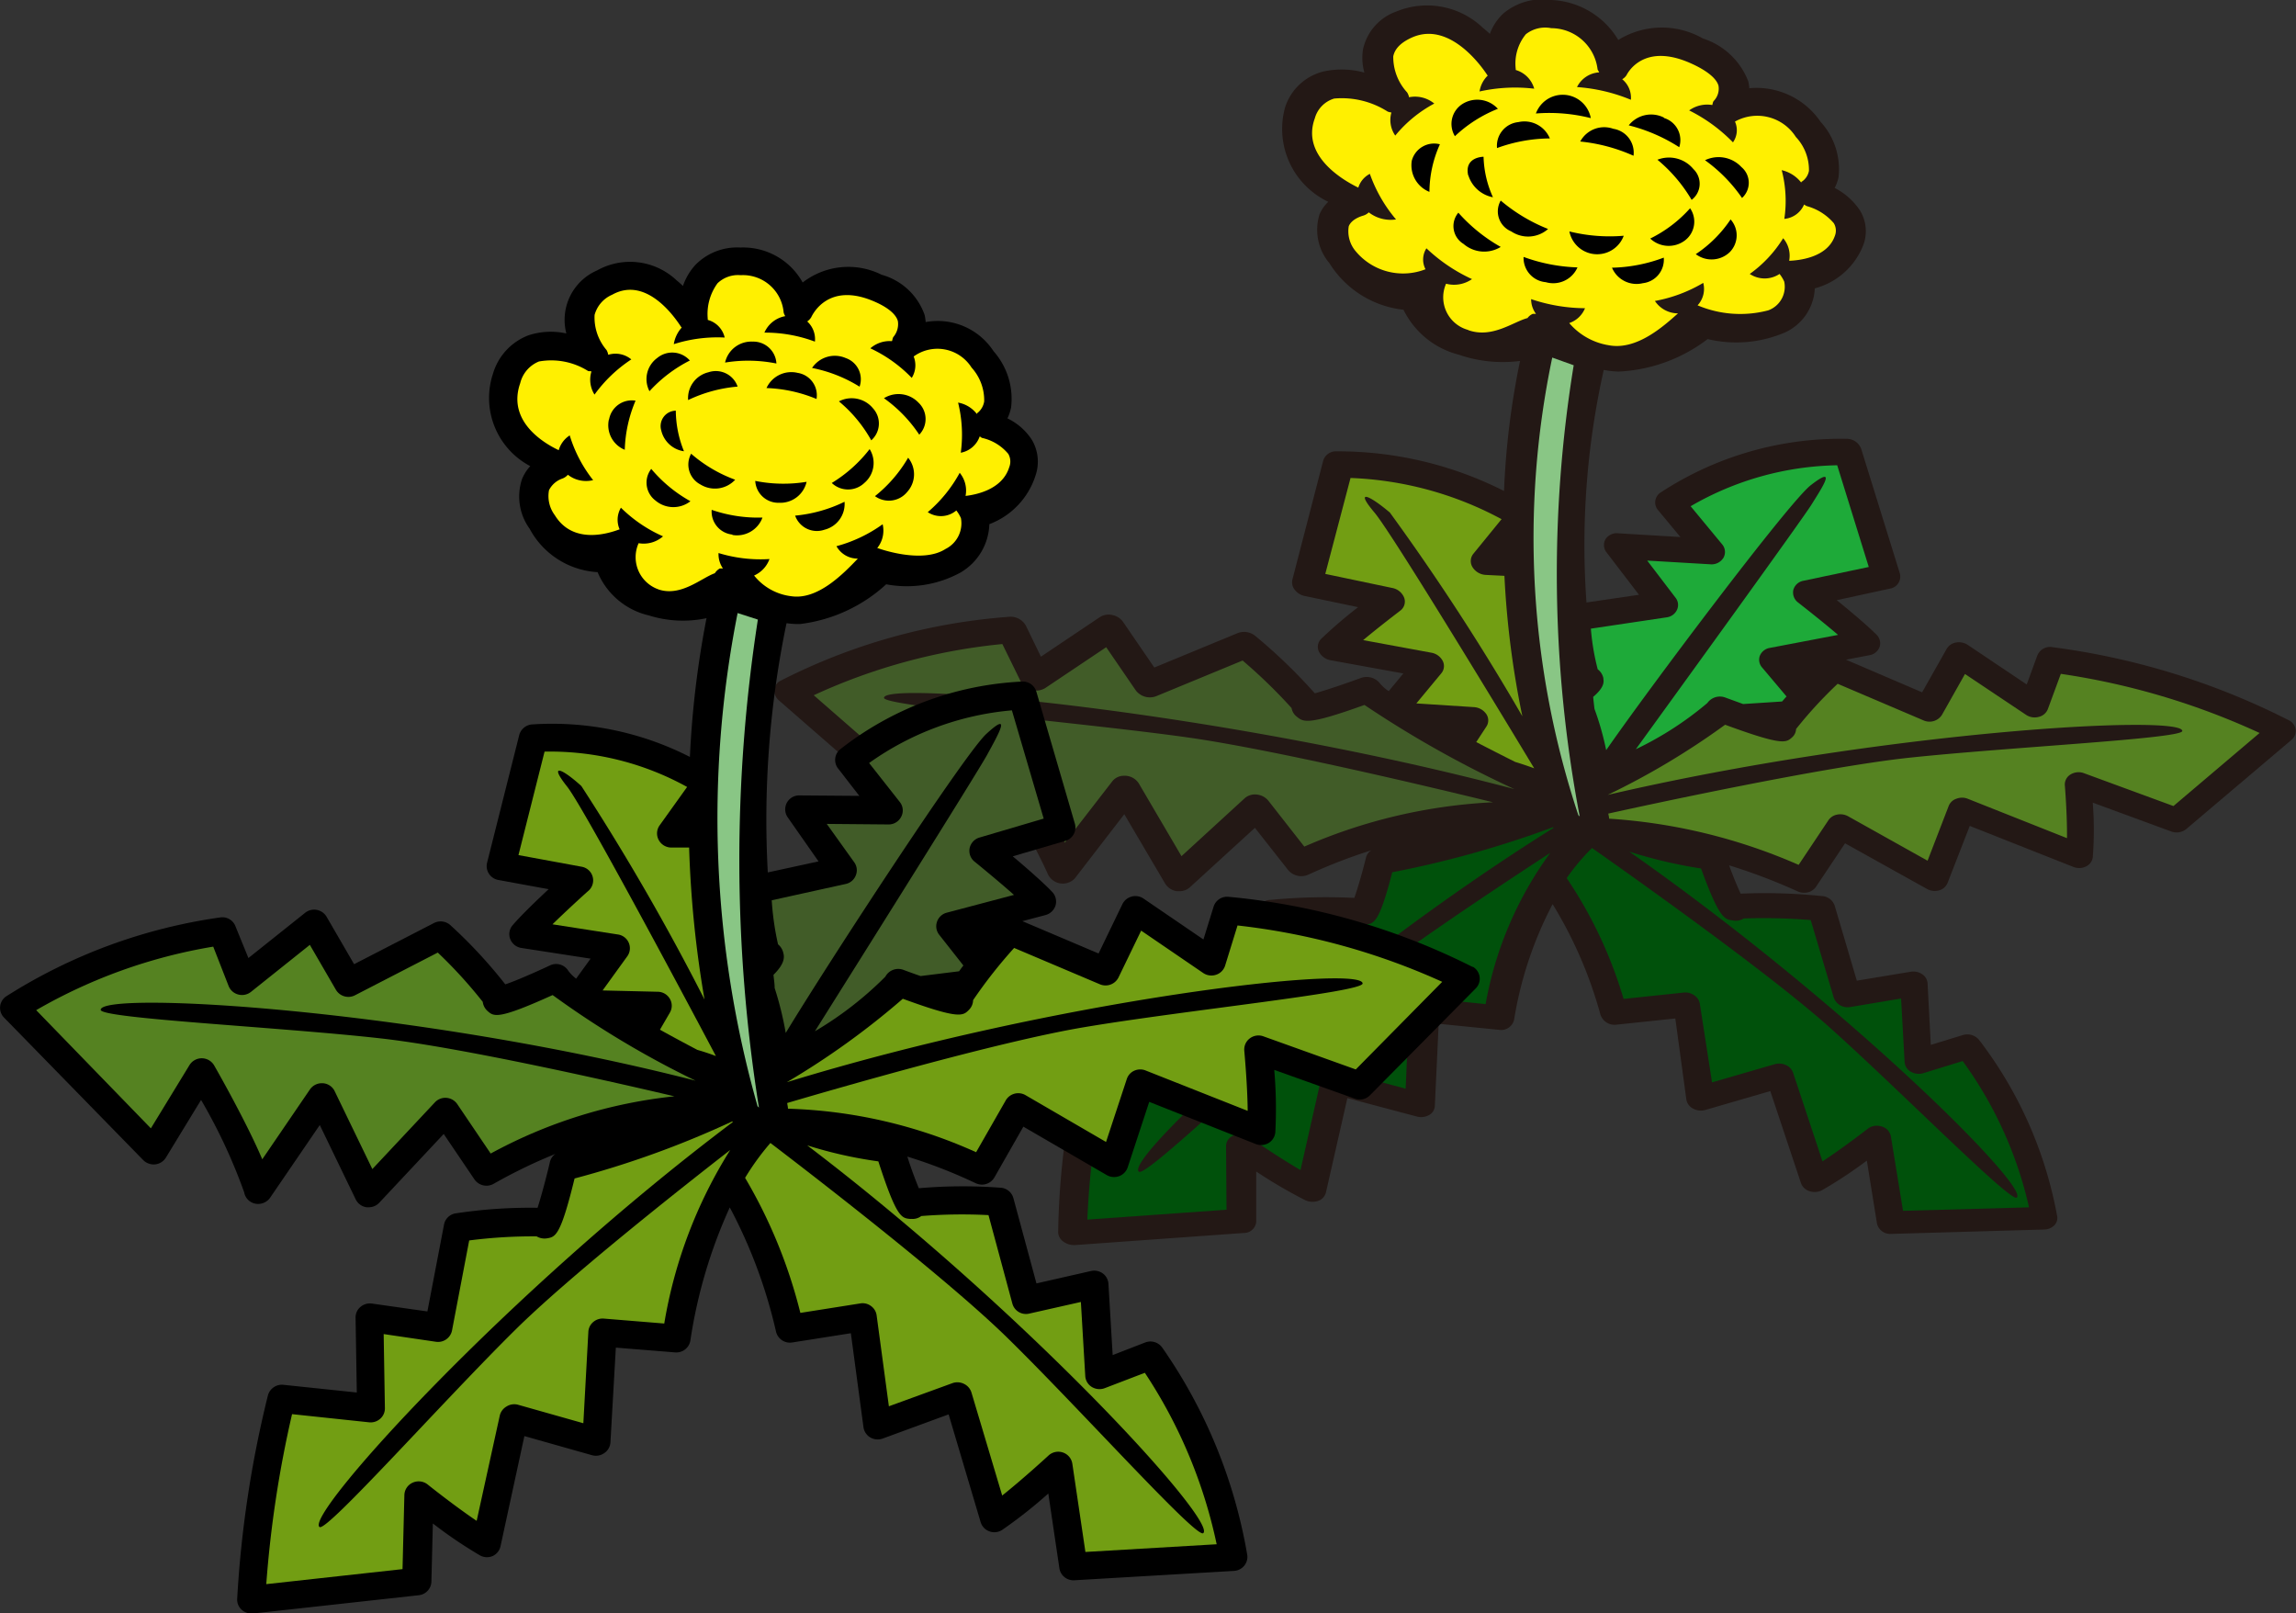
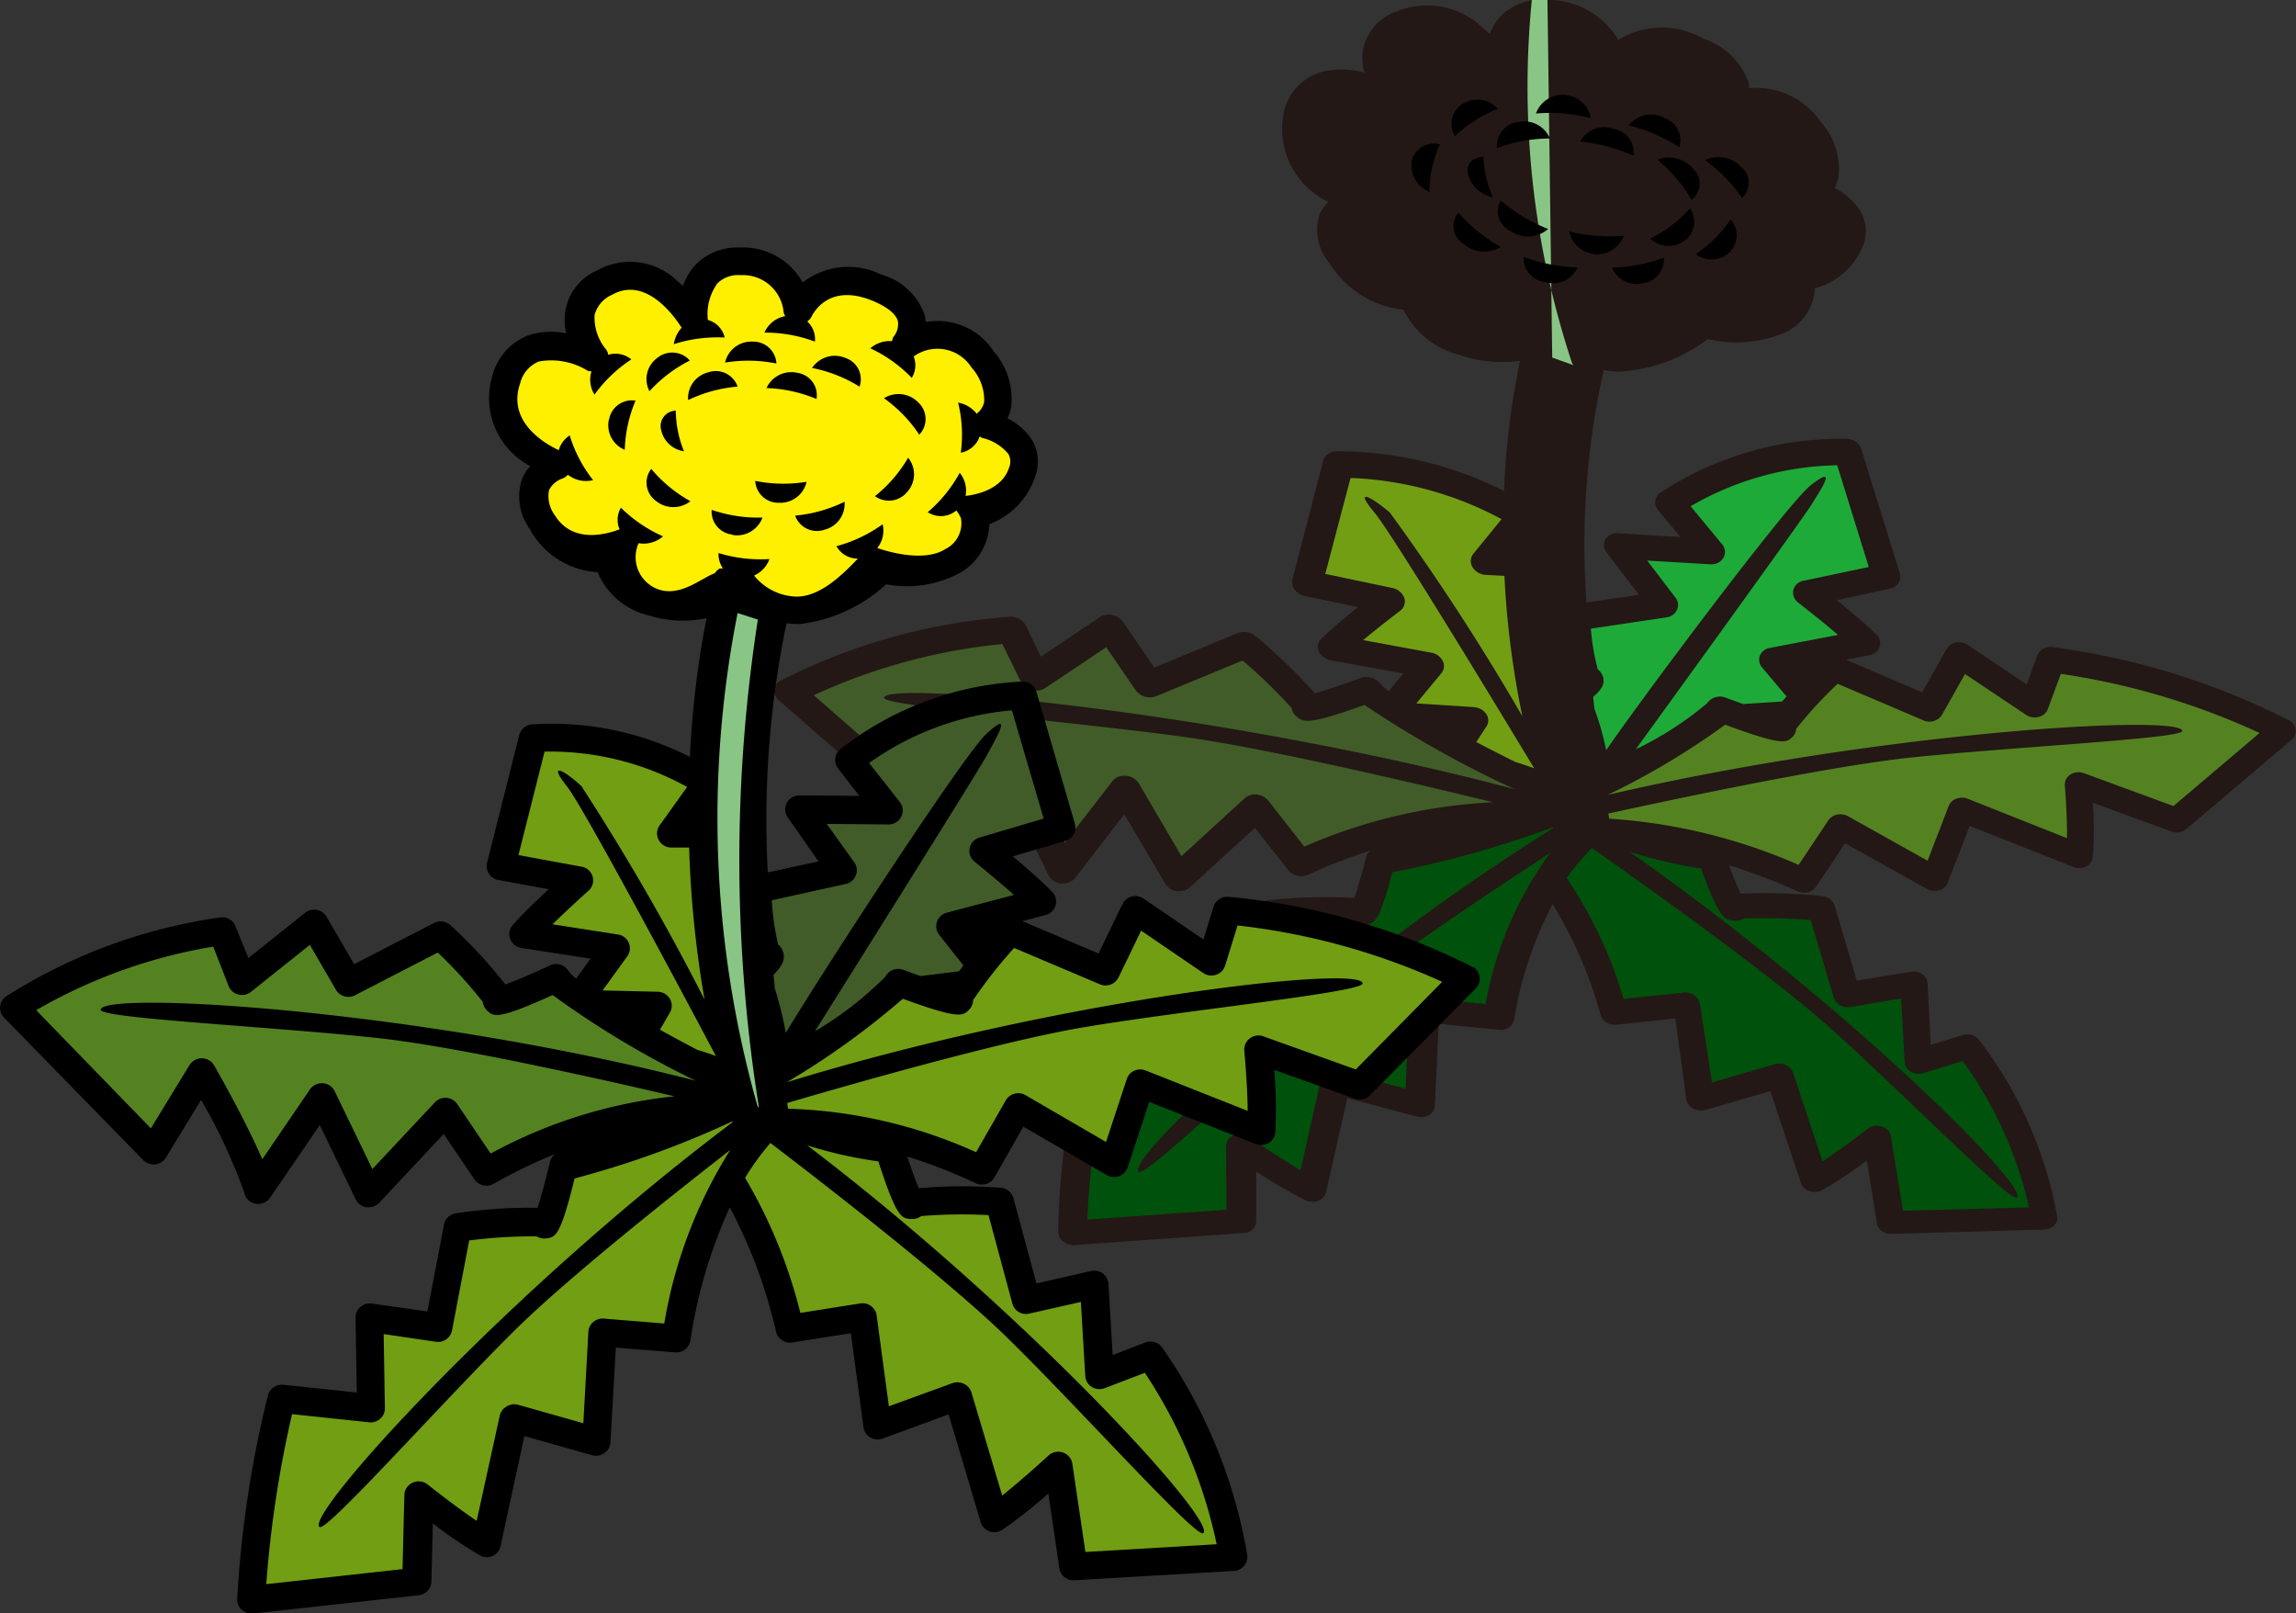
<svg xmlns="http://www.w3.org/2000/svg" width="29.826" height="20.955" viewBox="0 0 29.826 20.955">
  <rect x="0" y="0" width="29.826" height="20.955" fill="#333333" stroke="none" />
  <defs>
    <clipPath id="a">
      <rect width="29.826" height="20.955" fill="none" />
    </clipPath>
  </defs>
  <g transform="translate(0 0)">
    <g transform="translate(0 0)" clip-path="url(#a)">
      <path d="M31.838,9.361a9.465,9.465,0,0,0-3.079-.955.178.178,0,0,0-.2.107l-.138.377-.766-.514a.209.209,0,0,0-.153-.031.172.172,0,0,0-.121.083l-.319.564-.989-.424.305-.058a.17.17,0,0,0,.132-.108.155.155,0,0,0-.041-.159c-.121-.122-.34-.305-.516-.448l.691-.15a.158.158,0,0,0,.128-.2l-.5-1.611A.2.2,0,0,0,26.1,5.7,4.269,4.269,0,0,0,23.66,6.4a.153.153,0,0,0-.026.228l.288.347-.8-.048A.177.177,0,0,0,22.951,7a.154.154,0,0,0,.012.175l.421.55-.682.1a10.419,10.419,0,0,1,.224-3.019l.008,0a1.186,1.186,0,0,0,.185.02,2.062,2.062,0,0,0,1.157-.422,1.607,1.607,0,0,0,1-.084.662.662,0,0,0,.392-.575.929.929,0,0,0,.631-.565.513.513,0,0,0-.044-.446.869.869,0,0,0-.329-.293.558.558,0,0,0,.05-.137.911.911,0,0,0-.233-.722,1.006,1.006,0,0,0-.926-.436.527.527,0,0,0-.014-.092A.938.938,0,0,0,24.215.5a1.075,1.075,0,0,0-1.1.019A1.062,1.062,0,0,0,22.247,0a.791.791,0,0,0-.625.175.68.68,0,0,0-.175.265c-.029-.027-.06-.054-.092-.08a1.05,1.05,0,0,0-1.124-.21A.672.672,0,0,0,19.8.637a.7.7,0,0,0,.017.306A1.107,1.107,0,0,0,19.279.93a.7.7,0,0,0-.492.464,1.047,1.047,0,0,0,.561,1.227.494.494,0,0,0-.113.161.67.67,0,0,0,.127.635,1.3,1.3,0,0,0,.963.606,1.105,1.105,0,0,0,.719.584,1.754,1.754,0,0,0,.795.081,10.307,10.307,0,0,0-.208,1.689,4.774,4.774,0,0,0-2.176-.515.172.172,0,0,0-.173.121l-.4,1.544a.155.155,0,0,0,.03.133.219.219,0,0,0,.13.081l.693.145a6.142,6.142,0,0,0-.479.411.145.145,0,0,0-.03.166.211.211,0,0,0,.156.113l.941.171-.19.23a.544.544,0,0,1-.108-.094.221.221,0,0,0-.252-.078c-.21.077-.459.161-.6.2a6.992,6.992,0,0,0-.769-.742.23.23,0,0,0-.231-.041l-1.085.448-.406-.593a.223.223,0,0,0-.14-.089.212.212,0,0,0-.161.027l-.766.514-.194-.4a.226.226,0,0,0-.218-.118,7.772,7.772,0,0,0-2.977.834.144.144,0,0,0-.075.119.171.171,0,0,0,.064.136l2.065,1.8a.246.246,0,0,0,.169.057.183.183,0,0,0,.143-.075l.453-.669a6.839,6.839,0,0,1,.651,1.119.215.215,0,0,0,.359.077l.643-.834.53.9a.217.217,0,0,0,.15.1l.036,0a.2.2,0,0,0,.133-.048l.848-.775.432.549a.223.223,0,0,0,.262.059,7.065,7.065,0,0,1,.821-.317.147.147,0,0,0-.07.088c-.047.19-.11.409-.154.531a7.552,7.552,0,0,0-1.089.026.167.167,0,0,0-.162.125l-.189,1L17.5,12.69a.208.208,0,0,0-.155.033.14.14,0,0,0-.061.122l.05.862-.995-.118a.182.182,0,0,0-.2.114,10.208,10.208,0,0,0-.3,2.3.154.154,0,0,0,.066.122.23.23,0,0,0,.14.046h.014l2.191-.157a.16.16,0,0,0,.162-.147l0-.651a6.365,6.365,0,0,0,.636.372.226.226,0,0,0,.169.009.155.155,0,0,0,.1-.107l.279-1.228.9.239a.212.212,0,0,0,.16-.018.142.142,0,0,0,.076-.117l.05-1.069.78.078a.173.173,0,0,0,.2-.132,4.9,4.9,0,0,1,.5-1.5,5.522,5.522,0,0,1,.621,1.434.193.193,0,0,0,.213.131l.76-.08L24,14.285a.161.161,0,0,0,.088.114.209.209,0,0,0,.159.017l.843-.245.4,1.2a.171.171,0,0,0,.11.1.206.206,0,0,0,.161-.012,5.726,5.726,0,0,0,.583-.385l.132.819a.176.176,0,0,0,.182.133h0l1.991-.057a.19.19,0,0,0,.127-.051.137.137,0,0,0,.042-.113,5.322,5.322,0,0,0-1.017-2.3.2.2,0,0,0-.212-.061l-.414.127-.042-.8a.155.155,0,0,0-.07-.118.208.208,0,0,0-.149-.032l-.7.116-.288-.975a.185.185,0,0,0-.168-.124,7.265,7.265,0,0,0-1.053-.031c-.041-.088-.1-.227-.15-.368a7.555,7.555,0,0,1,.883.335.205.205,0,0,0,.09.021.183.183,0,0,0,.155-.076l.378-.566,1.065.593a.211.211,0,0,0,.158.018.165.165,0,0,0,.11-.1l.287-.737,1.347.533a.2.2,0,0,0,.162-.006.154.154,0,0,0,.089-.118,4.61,4.61,0,0,0,0-.711L30.3,10.8a.2.2,0,0,0,.192-.031l1.369-1.16a.15.15,0,0,0,.054-.129.16.16,0,0,0-.079-.12" transform="translate(-2.093 0)" fill="#231815" />
      <path d="M25.131,10.068a.191.191,0,0,0-.074-.118,3.057,3.057,0,0,1-.089-.528l.985-.147a.171.171,0,0,0,.135-.1.151.151,0,0,0-.021-.156L25.7,8.538l.819.048a.181.181,0,0,0,.171-.084.153.153,0,0,0-.019-.178l-.407-.492A3.915,3.915,0,0,1,28.168,7.3l.41,1.321L27.73,8.8a.166.166,0,0,0-.132.119.163.163,0,0,0,.064.165s.286.222.517.419l-.886.169a.169.169,0,0,0-.129.1.151.151,0,0,0,.029.155l.317.376c-.022.023-.04.045-.058.065l-.506.033-.228-.083a.2.2,0,0,0-.237.07,4.316,4.316,0,0,1-.929.6c.536-.739,2.15-2.968,2.28-3.174.156-.249.334-.52-.009-.254C27.531,7.79,25.7,10.229,25.167,11a3.726,3.726,0,0,0-.152-.536c-.006-.052-.012-.1-.017-.156.145-.122.14-.195.132-.237" transform="translate(-4.302 -1.257)" fill="#1eaa39" />
-       <path d="M24.31,5.61l.279.1a16.842,16.842,0,0,0,.078,5.86l-.018-.018a11.421,11.421,0,0,1-.339-5.94" transform="translate(-4.146 -0.966)" fill="#89c685" />
-       <path d="M22.619,4.36a.439.439,0,0,1-.286-.6A.408.408,0,0,0,22.67,3.7a2.176,2.176,0,0,1-.592-.4.27.27,0,0,0-.012.272.8.8,0,0,1-.908-.235.4.4,0,0,1-.089-.324c.041-.1.182-.135.186-.137a.172.172,0,0,0,.074-.043.464.464,0,0,0,.354.092,1.879,1.879,0,0,1-.34-.592.3.3,0,0,0-.15.179c-.191-.093-.745-.409-.565-.9a.37.37,0,0,1,.252-.257,1.11,1.11,0,0,1,.694.169.209.209,0,0,0,.049.012.354.354,0,0,0,.05.3,1.675,1.675,0,0,1,.507-.416.394.394,0,0,0-.328-.082.179.179,0,0,0-.025-.063.68.68,0,0,1-.18-.468c.02-.1.1-.181.243-.245.521-.232.962.463.981.492l.006,0a.365.365,0,0,0-.109.209,2.125,2.125,0,0,1,.71-.036.351.351,0,0,0-.24-.243s0-.009,0-.014a.6.6,0,0,1,.131-.45A.406.406,0,0,1,23.7.441.607.607,0,0,1,24.3.966c0,.018.016.032.022.049a.344.344,0,0,0-.288.191,2.232,2.232,0,0,1,.7.165.31.31,0,0,0-.113-.267.162.162,0,0,0,.056-.052c.022-.044.233-.425.837-.154.205.092.333.195.358.291a.228.228,0,0,1-.059.194c-.016.016-.015.037-.022.056a.4.4,0,0,0-.3.07,2.1,2.1,0,0,1,.569.415.274.274,0,0,0,.026-.27.594.594,0,0,1,.791.2.624.624,0,0,1,.17.44.214.214,0,0,1-.088.137c-.007,0-.008.01-.014.013a.45.45,0,0,0-.252-.159,1.575,1.575,0,0,1,.034.633.31.31,0,0,0,.257-.187.214.214,0,0,0,.035.021.705.705,0,0,1,.351.222.187.187,0,0,1,.012.169c-.1.281-.473.315-.592.319a.349.349,0,0,0-.078-.293,1.611,1.611,0,0,1-.434.464.349.349,0,0,0,.387,0,.462.462,0,0,1,.061.1.326.326,0,0,1-.208.373,1.427,1.427,0,0,1-.917-.065H25.6a.313.313,0,0,0,.074-.292,1.9,1.9,0,0,1-.628.235.361.361,0,0,0,.3.161c-.193.172-.54.483-.9.414a.853.853,0,0,1-.513-.288.336.336,0,0,0,.205-.193,2.218,2.218,0,0,1-.7-.118.316.316,0,0,0,.063.191c-.013,0-.029,0-.041,0a.168.168,0,0,0-.069.055c-.186.049-.459.267-.769.157" transform="translate(-3.548 -0.075)" fill="#fff000" />
+       <path d="M24.31,5.61l.279.1l-.018-.018a11.421,11.421,0,0,1-.339-5.94" transform="translate(-4.146 -0.966)" fill="#89c685" />
      <path d="M21.292,9.606c.22-.184.478-.379.481-.382a.146.146,0,0,0,.052-.168.206.206,0,0,0-.153-.127L20.8,8.746,21.128,7.5a4.481,4.481,0,0,1,1.962.535l-.367.45a.15.15,0,0,0-.01.174.216.216,0,0,0,.173.1l.241.012a11.811,11.811,0,0,0,.233,1.824,30.083,30.083,0,0,0-1.721-2.646c-.276-.233-.46-.308-.2,0s2.075,3.322,2.075,3.322c-.084-.031-.164-.058-.247-.083q-.256-.128-.506-.258l.131-.2a.146.146,0,0,0,0-.163.211.211,0,0,0-.164-.091l-.745-.048.325-.392a.146.146,0,0,0,.017-.161.206.206,0,0,0-.149-.106Z" transform="translate(-3.584 -1.292)" fill="#729e13" />
      <path d="M19.147,12.741l-.47-.6a.221.221,0,0,0-.149-.079.2.2,0,0,0-.156.046l-.823.754-.554-.944a.217.217,0,0,0-.167-.1l-.022,0a.191.191,0,0,0-.153.068l-.619.8c-.237-.438-.659-1.056-.721-1.146a.227.227,0,0,0-.175-.094.19.19,0,0,0-.171.074l-.495.734-1.7-1.482a7.594,7.594,0,0,1,2.45-.665l.24.489a.229.229,0,0,0,.315.084l.794-.532.383.559a.229.229,0,0,0,.267.077l1.122-.463a6.812,6.812,0,0,1,.636.617.178.178,0,0,0,.065.11c.09.074.142.116.882-.15a13.948,13.948,0,0,0,1.948,1.093c-3.816-1.009-8.207-1.418-8.189-1.184.007.106,2.519.315,3.918.509,1.126.156,3.245.663,3.993.846a6.951,6.951,0,0,0-2.452.576" transform="translate(-2.201 -1.742)" fill="#415c28" />
      <path d="M22.246,15.279l-.8-.081a.211.211,0,0,0-.139.034.141.141,0,0,0-.062.109L21.2,16.377l-.865-.232a.215.215,0,0,0-.15.012.151.151,0,0,0-.085.1l-.266,1.177c-.3-.175-.657-.421-.661-.425a.226.226,0,0,0-.2-.026.146.146,0,0,0-.106.136l.006.83-1.808.128a10.516,10.516,0,0,1,.259-1.916l1.041.122a.212.212,0,0,0,.148-.036.14.14,0,0,0,.058-.118l-.048-.85.7.11a.177.177,0,0,0,.213-.122l.2-1.031a7.584,7.584,0,0,1,.9-.017.232.232,0,0,0,.136.028c.116-.012.183-.019.354-.681a13.192,13.192,0,0,0,2.088-.585l.008.008c-2.98,1.865-5.6,4.334-5.386,4.467.1.062,1.612-1.4,2.543-2.176.689-.576,2.108-1.515,2.8-1.966a4.715,4.715,0,0,0-.84,1.963" transform="translate(-2.94 -2.237)" fill="#00510b" />
      <path d="M26.758,14.25a.2.2,0,0,0,.132-.028,7.471,7.471,0,0,1,.869.021l.3,1.01a.192.192,0,0,0,.216.119l.658-.11.046.828a.154.154,0,0,0,.082.123.206.206,0,0,0,.162.018l.51-.157a5.153,5.153,0,0,1,.862,1.9l-1.637.045L28.8,17.05a.166.166,0,0,0-.118-.126.224.224,0,0,0-.065-.01.192.192,0,0,0-.118.04s-.319.248-.587.423l-.382-1.151a.169.169,0,0,0-.093-.1.215.215,0,0,0-.146-.011l-.814.236-.159-1.024a.163.163,0,0,0-.074-.108.2.2,0,0,0-.139-.034l-.777.082a5.664,5.664,0,0,0-.739-1.569,2.767,2.767,0,0,1,.329-.391c.494.347,2.274,1.607,3.063,2.309.906.807,2.365,2.287,2.453,2.232.187-.117-2.188-2.5-5.032-4.494a6.159,6.159,0,0,0,.932.219c.24.656.305.663.42.675" transform="translate(-4.237 -2.293)" fill="#00510b" />
      <path d="M32.582,12.29l-1.163-.427a.2.2,0,0,0-.174.017.152.152,0,0,0-.074.139s.032.387.028.688l-1.29-.512a.2.2,0,0,0-.146,0,.16.16,0,0,0-.1.092L29.388,13l-1.032-.577a.208.208,0,0,0-.142-.022.176.176,0,0,0-.114.073l-.387.58a7.278,7.278,0,0,0-2.462-.6c0-.019-.007-.044-.011-.066.615-.136,2.774-.6,3.885-.723,1.294-.139,3.573-.25,3.572-.35,0-.218-3.891,0-7.464.83a9.8,9.8,0,0,0,1.525-.911c.745.274.79.234.869.165a.155.155,0,0,0,.053-.11,5.535,5.535,0,0,1,.54-.587l1.112.474a.192.192,0,0,0,.242-.069l.3-.532.793.53a.2.2,0,0,0,.165.027.167.167,0,0,0,.118-.1l.169-.459a9.418,9.418,0,0,1,2.582.768Z" transform="translate(-4.348 -1.821)" fill="#558221" />
      <path d="M22.155,2.481a.372.372,0,0,0,.23.4,1.519,1.519,0,0,1,.136-.618.3.3,0,0,0-.366.216" transform="translate(-3.816 -0.389)" />
      <path d="M23.381,1.681a.362.362,0,0,0-.457-.063.307.307,0,0,0-.1.42,1.747,1.747,0,0,1,.561-.357" transform="translate(-3.924 -0.269)" />
      <path d="M24.818,1.789a.371.371,0,0,0-.713-.06,2.2,2.2,0,0,1,.713.06" transform="translate(-4.153 -0.255)" />
      <path d="M23.495,2.251a2.032,2.032,0,0,1,.686-.125.357.357,0,0,0-.409-.212.309.309,0,0,0-.277.337" transform="translate(-4.048 -0.328)" />
      <path d="M26.021,1.838a.37.37,0,0,0-.459.1,2.2,2.2,0,0,1,.656.284.3.3,0,0,0-.2-.38" transform="translate(-4.404 -0.31)" />
      <path d="M24.8,2.183a2.23,2.23,0,0,1,.693.185.313.313,0,0,0-.262-.35.353.353,0,0,0-.43.165" transform="translate(-4.273 -0.345)" />
      <path d="M27.241,2.994a.266.266,0,0,0-.009-.4.406.406,0,0,0-.473-.089,2,2,0,0,1,.482.492" transform="translate(-4.61 -0.424)" />
      <path d="M26.011,2.5a1.978,1.978,0,0,1,.445.522.263.263,0,0,0,.023-.4.411.411,0,0,0-.468-.121" transform="translate(-4.481 -0.426)" />
      <path d="M26.614,3.894a.341.341,0,0,0,.44-.025.31.31,0,0,0,.012-.426,1.629,1.629,0,0,1-.452.451" transform="translate(-4.585 -0.593)" />
      <path d="M25.9,3.662a.35.35,0,0,0,.447.026.306.306,0,0,0,.07-.42,1.7,1.7,0,0,1-.517.393" transform="translate(-4.462 -0.563)" />
      <path d="M25.336,3.687a2.176,2.176,0,0,1-.706-.056.368.368,0,0,0,.706.056" transform="translate(-4.243 -0.625)" />
      <path d="M24.158,3.515a2.208,2.208,0,0,1-.613-.368.281.281,0,0,0,.136.4.392.392,0,0,0,.477-.029" transform="translate(-4.05 -0.542)" />
      <path d="M23.043,2.7a.417.417,0,0,0,.32.286,1.356,1.356,0,0,1-.122-.526s-.252,0-.2.24" transform="translate(-3.969 -0.424)" />
      <path d="M25.3,4.174a.346.346,0,0,0,.4.2.307.307,0,0,0,.272-.332,2.023,2.023,0,0,1-.675.131" transform="translate(-4.359 -0.696)" />
      <path d="M24.2,4.36a.344.344,0,0,0,.411-.192,2.239,2.239,0,0,1-.7-.136.316.316,0,0,0,.29.328" transform="translate(-4.119 -0.695)" />
      <path d="M22.875,3.337a.27.27,0,0,0,.067.406.41.41,0,0,0,.483.039,2.138,2.138,0,0,1-.55-.444" transform="translate(-3.93 -0.575)" />
      <path d="M19.13,13.228a8.845,8.845,0,0,0-3.17-.911.184.184,0,0,0-.195.128l-.132.426-.778-.531a.188.188,0,0,0-.274.071l-.31.642-.99-.42.3-.079a.188.188,0,0,0,.131-.125.181.181,0,0,0-.042-.174c-.121-.127-.339-.317-.514-.464l.682-.2a.181.181,0,0,0,.125-.224l-.5-1.714a.184.184,0,0,0-.18-.132,4.14,4.14,0,0,0-2.371.882.179.179,0,0,0-.025.247l.276.356L10.387,11a.181.181,0,0,0-.154.285l.4.572L9.974,12a12.571,12.571,0,0,1,.243-3.236l.008,0a.969.969,0,0,0,.176.009,2.015,2.015,0,0,0,1.111-.515,1.454,1.454,0,0,0,.964-.152.754.754,0,0,0,.376-.629,1,1,0,0,0,.6-.632.557.557,0,0,0-.046-.461.778.778,0,0,0-.319-.281.59.59,0,0,0,.048-.146.934.934,0,0,0-.228-.726.866.866,0,0,0-.882-.379.629.629,0,0,0-.014-.093.823.823,0,0,0-.557-.521.968.968,0,0,0-1.027.1.884.884,0,0,0-.808-.454.759.759,0,0,0-.581.221.773.773,0,0,0-.166.278c-.026-.025-.055-.05-.084-.074a.879.879,0,0,0-1.031-.128.7.7,0,0,0-.4.819.934.934,0,0,0-.489.023.763.763,0,0,0-.464.5,1,1,0,0,0,.484,1.2.575.575,0,0,0-.108.172.714.714,0,0,0,.1.641,1.07,1.07,0,0,0,.883.564.956.956,0,0,0,.665.562,1.481,1.481,0,0,0,.75.036A12.367,12.367,0,0,0,8.962,10.5a3.934,3.934,0,0,0-2.051-.422.186.186,0,0,0-.166.138l-.418,1.66a.181.181,0,0,0,.025.142.183.183,0,0,0,.121.08l.654.12c-.162.151-.358.34-.467.467a.176.176,0,0,0-.032.18.184.184,0,0,0,.144.116l.9.139-.188.26a.534.534,0,0,1-.1-.1.186.186,0,0,0-.238-.073c-.2.094-.443.2-.582.247a6.3,6.3,0,0,0-.709-.765.189.189,0,0,0-.217-.032l-1.038.535-.358-.617a.188.188,0,0,0-.279-.05l-.736.587L3.059,12.7a.182.182,0,0,0-.2-.115A7,7,0,0,0,.077,13.612a.18.18,0,0,0-.026.272l1.81,1.853a.193.193,0,0,0,.155.055.187.187,0,0,0,.139-.088l.457-.749a7.123,7.123,0,0,1,.56,1.2.183.183,0,0,0,.143.147.191.191,0,0,0,.194-.077l.645-.944.468.968a.185.185,0,0,0,.14.1.163.163,0,0,0,.035,0,.186.186,0,0,0,.129-.058l.838-.894.4.591a.189.189,0,0,0,.251.055,6.726,6.726,0,0,1,.8-.387.178.178,0,0,0-.07.1c-.05.214-.117.461-.162.6a6.42,6.42,0,0,0-1.055.071.182.182,0,0,0-.16.147l-.216,1.128L4.833,17.6a.189.189,0,0,0-.15.043.178.178,0,0,0-.064.139l.016.973-.954-.1a.188.188,0,0,0-.2.135,14.3,14.3,0,0,0-.4,2.646.176.176,0,0,0,.058.14.182.182,0,0,0,.133.049H3.29l2.149-.237a.183.183,0,0,0,.165-.175l.019-.757a5.772,5.772,0,0,0,.613.415.187.187,0,0,0,.166.007.182.182,0,0,0,.1-.127l.31-1.43.877.248a.187.187,0,0,0,.159-.026A.18.18,0,0,0,7.93,19.4L8,18.172l.769.062a.185.185,0,0,0,.2-.159,6.474,6.474,0,0,1,.511-1.724,6.493,6.493,0,0,1,.6,1.61.186.186,0,0,0,.212.144l.761-.12.164,1.222a.184.184,0,0,0,.089.132.192.192,0,0,0,.161.014l.856-.314.416,1.4a.183.183,0,0,0,.113.119.186.186,0,0,0,.166-.018,6.072,6.072,0,0,0,.6-.473l.144.972a.185.185,0,0,0,.19.155h0l2.077-.122a.185.185,0,0,0,.132-.065.18.18,0,0,0,.042-.138,6.646,6.646,0,0,0-1.107-2.7.188.188,0,0,0-.219-.064l-.423.164-.055-.927a.18.18,0,0,0-.074-.134.19.19,0,0,0-.153-.031l-.708.161-.3-1.109a.184.184,0,0,0-.171-.134,6.532,6.532,0,0,0-1.057.007c-.041-.1-.1-.253-.149-.411a6.607,6.607,0,0,1,.884.344.2.2,0,0,0,.091.02.188.188,0,0,0,.156-.094l.376-.659,1.083.629a.192.192,0,0,0,.161.014.185.185,0,0,0,.111-.114l.28-.851,1.384.548a.193.193,0,0,0,.166-.013.183.183,0,0,0,.088-.139,5.842,5.842,0,0,0-.014-.811l1.045.373a.186.186,0,0,0,.2-.045l1.372-1.386a.179.179,0,0,0-.036-.281" transform="translate(0 -0.669)" />
      <path d="M12.265,14.309a.2.2,0,0,0-.071-.125,3.632,3.632,0,0,1-.082-.572l.961-.212a.18.18,0,0,0,.131-.111.176.176,0,0,0-.019-.169l-.358-.5.8.007a.182.182,0,0,0,.167-.1.175.175,0,0,0-.017-.19l-.4-.508a3.753,3.753,0,0,1,1.855-.684l.413,1.406-.834.246a.183.183,0,0,0-.128.138.179.179,0,0,0,.064.175s.282.228.512.432l-.873.231a.182.182,0,0,0-.127.118.178.178,0,0,0,.028.168l.315.4c-.021.026-.039.051-.056.075l-.5.062c-.076-.026-.153-.054-.225-.081a.19.19,0,0,0-.233.089,4.534,4.534,0,0,1-.915.709c.53-.843,2.111-3.36,2.237-3.59.151-.276.324-.579-.01-.272-.285.261-2.079,3.012-2.606,3.884a4.31,4.31,0,0,0-.144-.584c0-.058-.01-.112-.015-.171.143-.141.139-.221.132-.267" transform="translate(-2.087 -1.919)" fill="#415c28" />
      <path d="M11.521,9.619l.264.085a20.409,20.409,0,0,0,.014,6.339l-.018-.019a13.685,13.685,0,0,1-.26-6.4" transform="translate(-1.94 -1.657)" fill="#89c685" />
      <path d="M9.953,8.4a.443.443,0,0,1-.258-.6.381.381,0,0,0,.317-.089,1.82,1.82,0,0,1-.547-.372.309.309,0,0,0-.017.281c-.124.046-.6.211-.842-.184a.414.414,0,0,1-.075-.325.306.306,0,0,1,.175-.151.177.177,0,0,0,.07-.049.382.382,0,0,0,.328.07A1.756,1.756,0,0,1,8.8,6.4a.337.337,0,0,0-.143.192c-.174-.082-.677-.366-.5-.871A.408.408,0,0,1,8.4,5.44a.9.9,0,0,1,.636.122c.014.008.03,0,.046.008a.363.363,0,0,0,.04.3A1.822,1.822,0,0,1,9.6,5.413a.322.322,0,0,0-.3-.06.18.18,0,0,0-.022-.062.65.65,0,0,1-.155-.456.4.4,0,0,1,.228-.262c.484-.27.881.4.9.424l.006,0a.418.418,0,0,0-.105.218,1.867,1.867,0,0,1,.661-.086.309.309,0,0,0-.22-.229s0-.009,0-.014a.676.676,0,0,1,.127-.462.385.385,0,0,1,.3-.105.531.531,0,0,1,.559.485.171.171,0,0,0,.021.047.367.367,0,0,0-.271.214,1.845,1.845,0,0,1,.656.117.309.309,0,0,0-.1-.262.172.172,0,0,0,.053-.056c.022-.046.221-.445.787-.216.194.078.314.174.338.269a.258.258,0,0,1-.055.2c-.015.017-.014.039-.022.059a.383.383,0,0,0-.281.093,1.8,1.8,0,0,1,.538.384.309.309,0,0,0,.025-.278.525.525,0,0,1,.752.144.631.631,0,0,1,.164.44.24.24,0,0,1-.084.147c-.006,0-.007.011-.012.015a.392.392,0,0,0-.243-.147,1.742,1.742,0,0,1,.035.651.322.322,0,0,0,.245-.21c.012,0,.021.016.033.018a.617.617,0,0,1,.339.207.2.2,0,0,1,.012.174c-.093.3-.454.359-.567.372a.362.362,0,0,0-.076-.3,1.8,1.8,0,0,1-.415.511.31.31,0,0,0,.371-.022.442.442,0,0,1,.06.1.372.372,0,0,1-.2.4c-.309.2-.876-.009-.881-.011h-.007a.361.361,0,0,0,.071-.31,1.844,1.844,0,0,1-.6.285A.313.313,0,0,0,12.543,8c-.185.193-.518.539-.863.489a.729.729,0,0,1-.485-.269.372.372,0,0,0,.2-.214,1.866,1.866,0,0,1-.662-.078.33.33,0,0,0,.057.2c-.013,0-.027,0-.04,0a.188.188,0,0,0-.065.062c-.177.063-.437.306-.728.212" transform="translate(-1.399 -0.745)" fill="#fff000" />
      <path d="M8.579,14.036c.214-.209.464-.434.468-.436a.18.18,0,0,0-.09-.312l-.82-.151.339-1.344a3.682,3.682,0,0,1,1.852.459l-.358.5a.179.179,0,0,0-.012.187.186.186,0,0,0,.164.1h.232a14.1,14.1,0,0,0,.2,1.974,30.476,30.476,0,0,0-1.6-2.773c-.256-.233-.429-.3-.185.007s1.933,3.5,1.933,3.5c-.082-.031-.16-.057-.241-.08-.164-.086-.327-.174-.486-.262l.129-.222a.177.177,0,0,0,0-.179.184.184,0,0,0-.156-.092l-.718-.017.321-.444a.179.179,0,0,0,.019-.175.181.181,0,0,0-.142-.108Z" transform="translate(-1.402 -2.031)" fill="#729e13" />
      <path d="M6.472,17.536l-.434-.642a.188.188,0,0,0-.14-.081.185.185,0,0,0-.151.059l-.812.866-.491-1.015a.183.183,0,0,0-.153-.1H4.271a.188.188,0,0,0-.147.081l-.619.907c-.2-.471-.572-1.127-.626-1.221a.187.187,0,0,0-.321,0l-.5.819L.568,15.674a6.823,6.823,0,0,1,2.3-.825l.2.512a.185.185,0,0,0,.126.11.187.187,0,0,0,.165-.035l.764-.61.339.584a.188.188,0,0,0,.247.071l1.076-.555a6.092,6.092,0,0,1,.584.64.192.192,0,0,0,.06.117c.084.075.132.119.848-.205A12.151,12.151,0,0,0,9.134,16.59c-3.644-.934-7.731-1.169-7.728-.92,0,.113,2.328.223,3.64.371,1.064.119,3.09.582,3.813.752a6.36,6.36,0,0,0-2.388.744" transform="translate(-0.098 -2.554)" fill="#558221" />
      <path d="M9.351,20.221l-.785-.064a.187.187,0,0,0-.137.044.177.177,0,0,0-.064.127L8.3,21.516l-.845-.239A.187.187,0,0,0,7.3,21.3a.184.184,0,0,0-.086.118l-.3,1.366c-.287-.193-.632-.468-.636-.472a.188.188,0,0,0-.195-.024.181.181,0,0,0-.108.161l-.024.962-1.77.195a14.547,14.547,0,0,1,.335-2.208l1,.106a.186.186,0,0,0,.145-.046.178.178,0,0,0,.061-.137l-.016-.963.679.1a.185.185,0,0,0,.209-.147l.223-1.169a6.488,6.488,0,0,1,.876-.053.2.2,0,0,0,.132.026c.113-.018.178-.029.361-.778a12.317,12.317,0,0,0,2.048-.741l.008.008C7.3,19.815,4.673,22.716,4.873,22.864c.092.069,1.621-1.653,2.552-2.57.688-.679,2.095-1.792,2.783-2.327a6.115,6.115,0,0,0-.857,2.254" transform="translate(-0.722 -3.031)" fill="#729e13" />
      <path d="M13.852,18.921a.187.187,0,0,0,.132-.037,6.683,6.683,0,0,1,.873-.012l.31,1.149a.183.183,0,0,0,.22.13L16.057,20l.057.962a.18.18,0,0,0,.085.142.192.192,0,0,0,.167.016l.522-.2a6.439,6.439,0,0,1,.933,2.227l-1.705.1L15.946,22.1a.183.183,0,0,0-.123-.145.186.186,0,0,0-.188.041s-.326.3-.6.518l-.4-1.34a.185.185,0,0,0-.1-.112.192.192,0,0,0-.148-.007l-.824.3-.159-1.18a.178.178,0,0,0-.073-.122.181.181,0,0,0-.14-.034l-.778.123a6.556,6.556,0,0,0-.718-1.754,3.271,3.271,0,0,1,.329-.453c.485.37,2.26,1.733,3.062,2.515.934.911,2.468,2.623,2.56,2.553.193-.145-2.293-2.871-5.144-5.037a5.557,5.557,0,0,0,.924.208c.238.733.3.738.418.748" transform="translate(-2.016 -3.09)" fill="#729e13" />
      <path d="M19.739,16.393l-1.2-.43a.186.186,0,0,0-.177.027.18.18,0,0,0-.071.161c0,.006.041.438.044.78l-1.322-.523a.188.188,0,0,0-.148,0,.178.178,0,0,0-.1.108l-.27.819-1.046-.608a.188.188,0,0,0-.257.068l-.385.673a6.372,6.372,0,0,0-2.444-.565c0-.021-.007-.049-.01-.074.608-.179,2.75-.8,3.86-.985,1.3-.219,3.62-.454,3.615-.568-.009-.245-3.938.195-7.48,1.283a10.226,10.226,0,0,0,1.507-1.084c.737.27.782.223.861.142a.183.183,0,0,0,.052-.124,6.241,6.241,0,0,1,.533-.678l1.114.472a.188.188,0,0,0,.242-.089l.294-.608.807.551a.19.19,0,0,0,.167.022.182.182,0,0,0,.117-.119l.161-.521a8.809,8.809,0,0,1,2.659.732Z" transform="translate(-2.127 -2.503)" fill="#729e13" />
      <path d="M9.554,6.53a.344.344,0,0,0,.206.394A1.758,1.758,0,0,1,9.9,6.286a.3.3,0,0,0-.344.244" transform="translate(-1.644 -1.082)" />
      <path d="M10.707,5.634a.305.305,0,0,0-.423-.031.339.339,0,0,0-.1.431,1.827,1.827,0,0,1,.527-.4" transform="translate(-1.747 -0.953)" />
      <path d="M12.047,5.644a.3.3,0,0,0-.309-.284.349.349,0,0,0-.358.272,1.86,1.86,0,0,1,.666.012" transform="translate(-1.961 -0.923)" />
      <path d="M10.8,6.2a1.854,1.854,0,0,1,.643-.175.3.3,0,0,0-.379-.186A.345.345,0,0,0,10.8,6.2" transform="translate(-1.861 -1.004)" />
      <path d="M13.179,5.61a.356.356,0,0,0-.434.13,1.843,1.843,0,0,1,.617.243.291.291,0,0,0-.184-.373" transform="translate(-2.196 -0.961)" />
      <path d="M12.028,6.046a1.849,1.849,0,0,1,.651.142.294.294,0,0,0-.245-.339.354.354,0,0,0-.406.2" transform="translate(-2.072 -1.006)" />
      <path d="M14.331,6.711a.292.292,0,0,0-.009-.416.358.358,0,0,0-.449-.058,1.8,1.8,0,0,1,.458.473" transform="translate(-2.39 -1.065)" />
-       <path d="M13.166,6.29a1.783,1.783,0,0,1,.42.506.291.291,0,0,0,.023-.415.358.358,0,0,0-.443-.091" transform="translate(-2.268 -1.077)" />
      <path d="M13.731,7.68a.307.307,0,0,0,.421-.055.34.34,0,0,0,.011-.443,1.787,1.787,0,0,1-.432.5" transform="translate(-2.366 -1.237)" />
-       <path d="M13.053,7.486a.307.307,0,0,0,.425,0,.34.34,0,0,0,.068-.439,1.815,1.815,0,0,1-.492.44" transform="translate(-2.249 -1.214)" />
      <path d="M12.519,7.558a1.859,1.859,0,0,1-.666-.012.3.3,0,0,0,.309.284.35.35,0,0,0,.358-.272" transform="translate(-2.042 -1.3)" />
-       <path d="M11.409,7.456a1.826,1.826,0,0,1-.57-.337.292.292,0,0,0,.122.4.358.358,0,0,0,.449-.061" transform="translate(-1.861 -1.226)" />
      <path d="M10.377,6.7a.354.354,0,0,0,.295.27,1.423,1.423,0,0,1-.106-.527.2.2,0,0,0-.189.257" transform="translate(-1.787 -1.109)" />
      <path d="M12.479,8.054a.3.3,0,0,0,.381.183.345.345,0,0,0,.261-.363,1.851,1.851,0,0,1-.641.18" transform="translate(-2.15 -1.357)" />
      <path d="M11.438,8.327a.353.353,0,0,0,.391-.226,1.853,1.853,0,0,1-.66-.1.3.3,0,0,0,.269.321" transform="translate(-1.924 -1.379)" />
      <path d="M10.208,7.358a.291.291,0,0,0,.055.411.359.359,0,0,0,.454.009,1.814,1.814,0,0,1-.509-.42" transform="translate(-1.748 -1.268)" />
    </g>
  </g>
</svg>